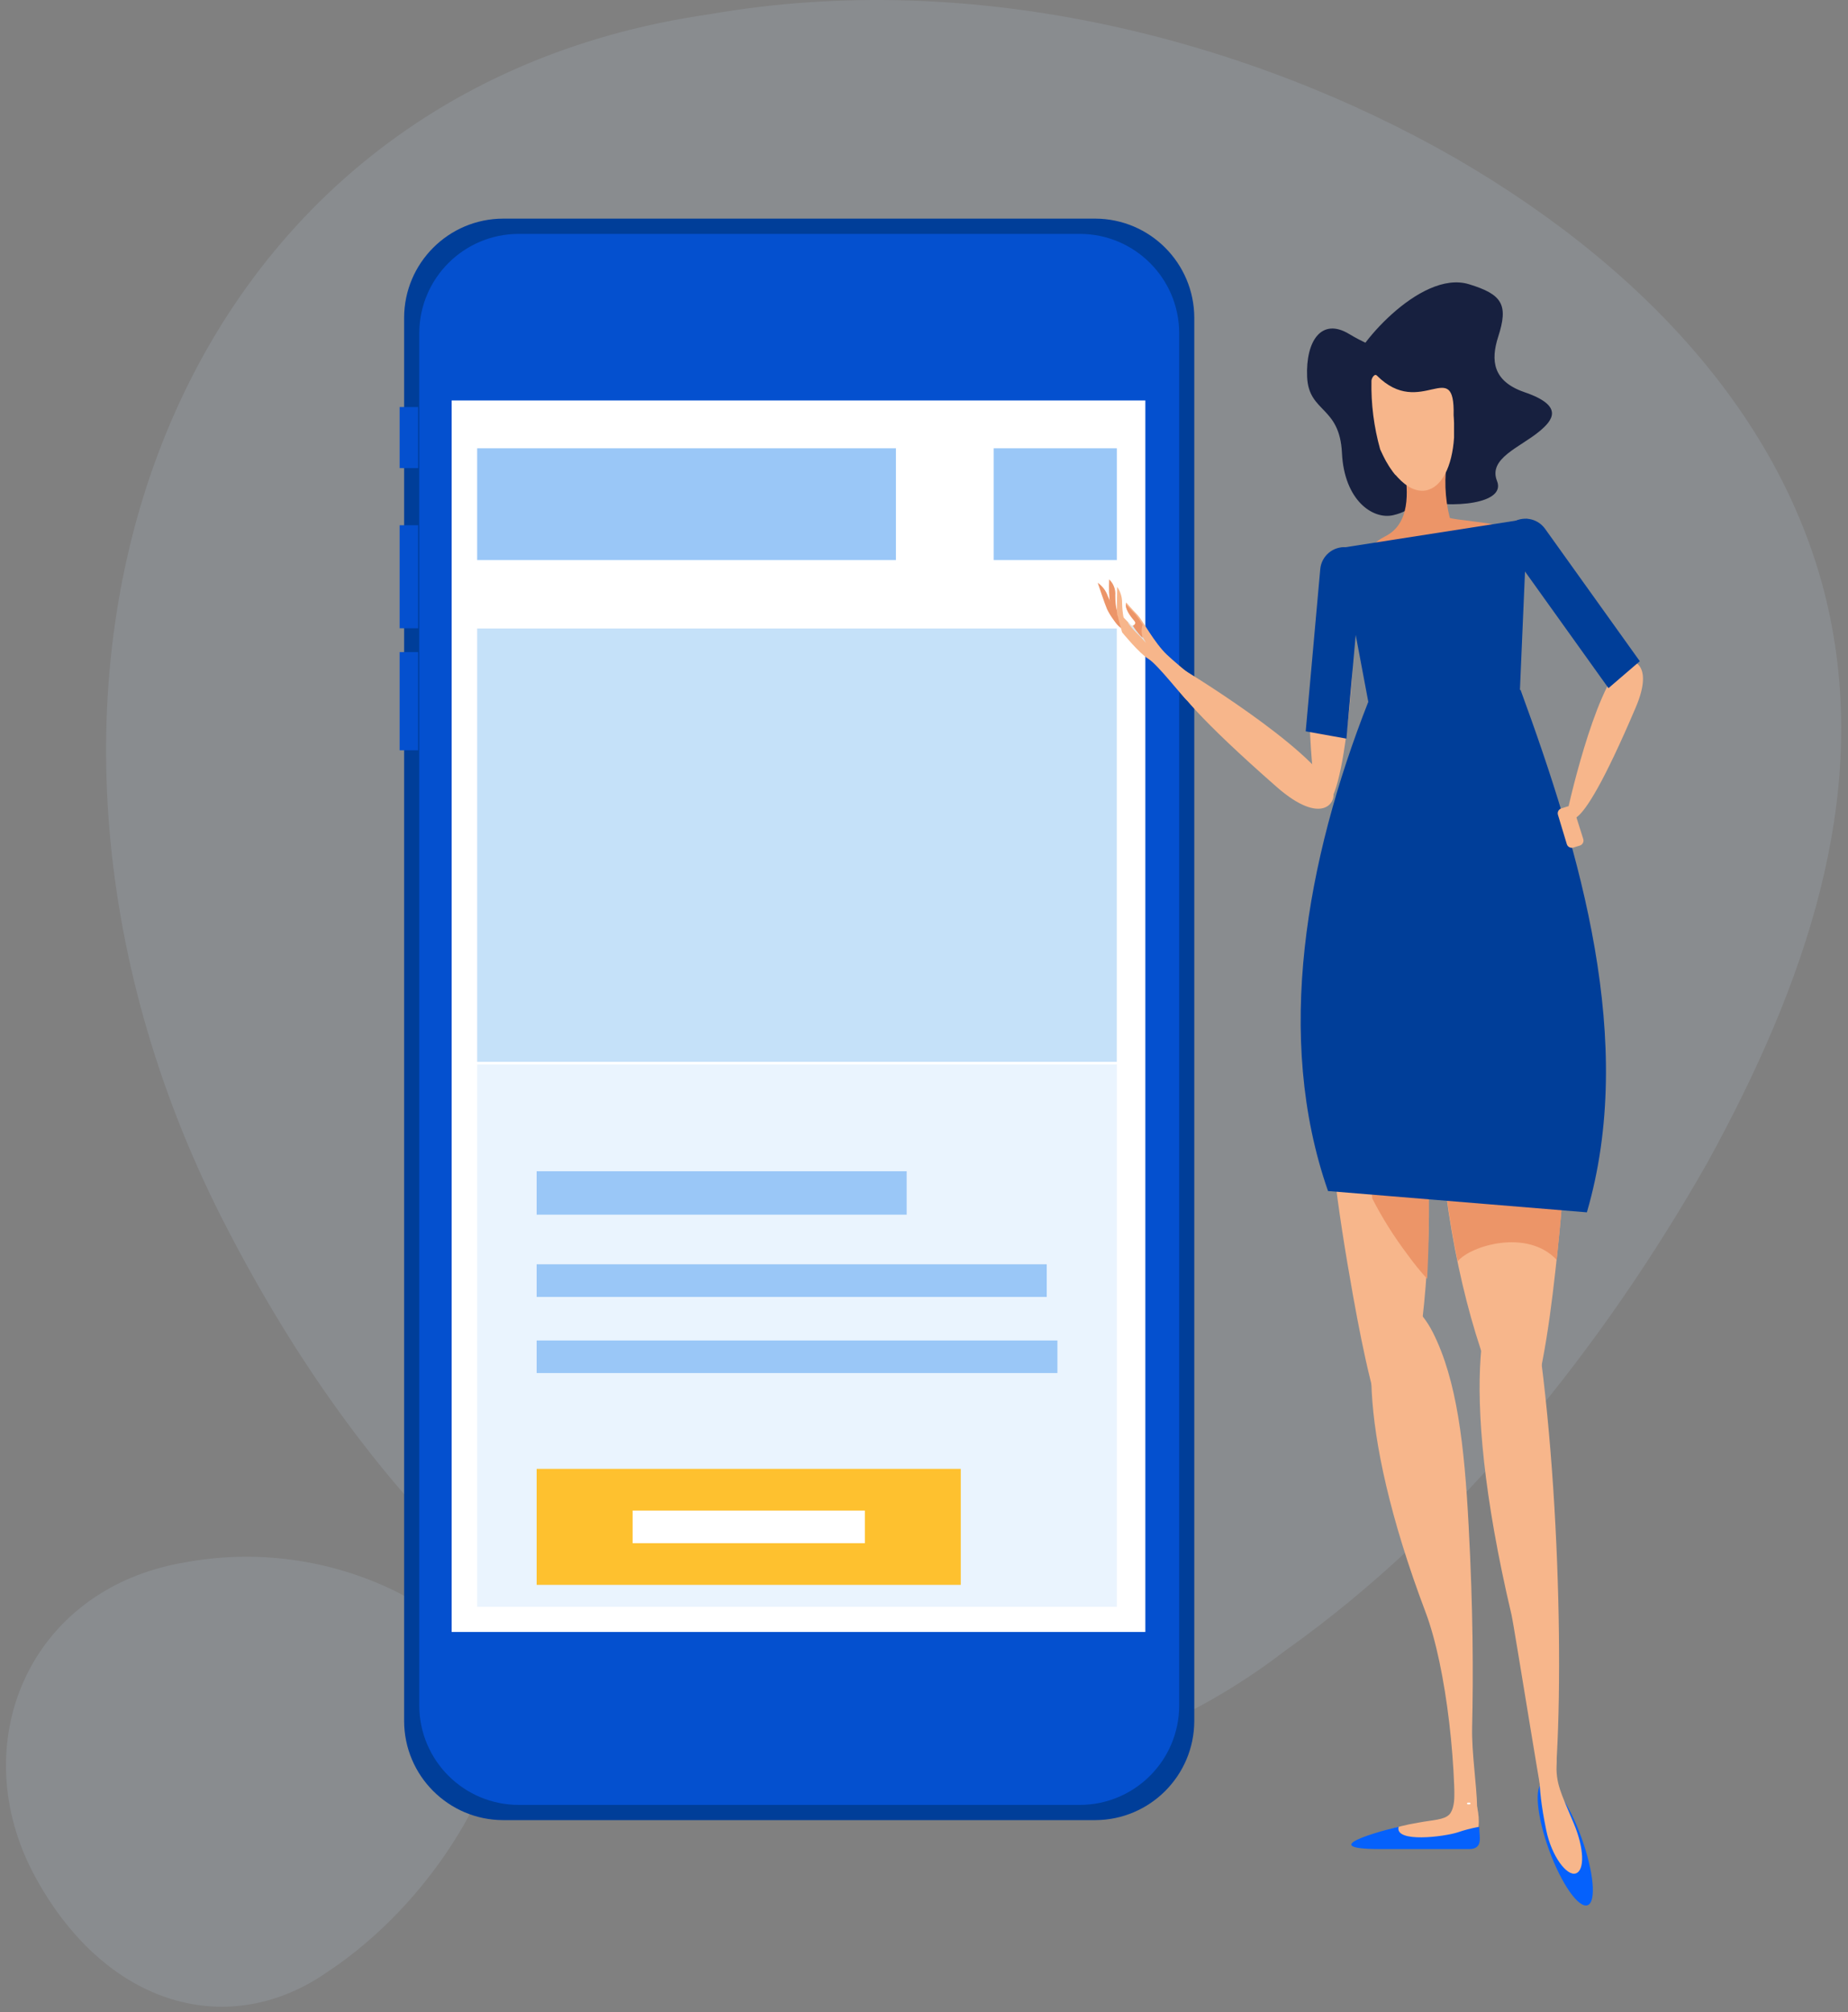
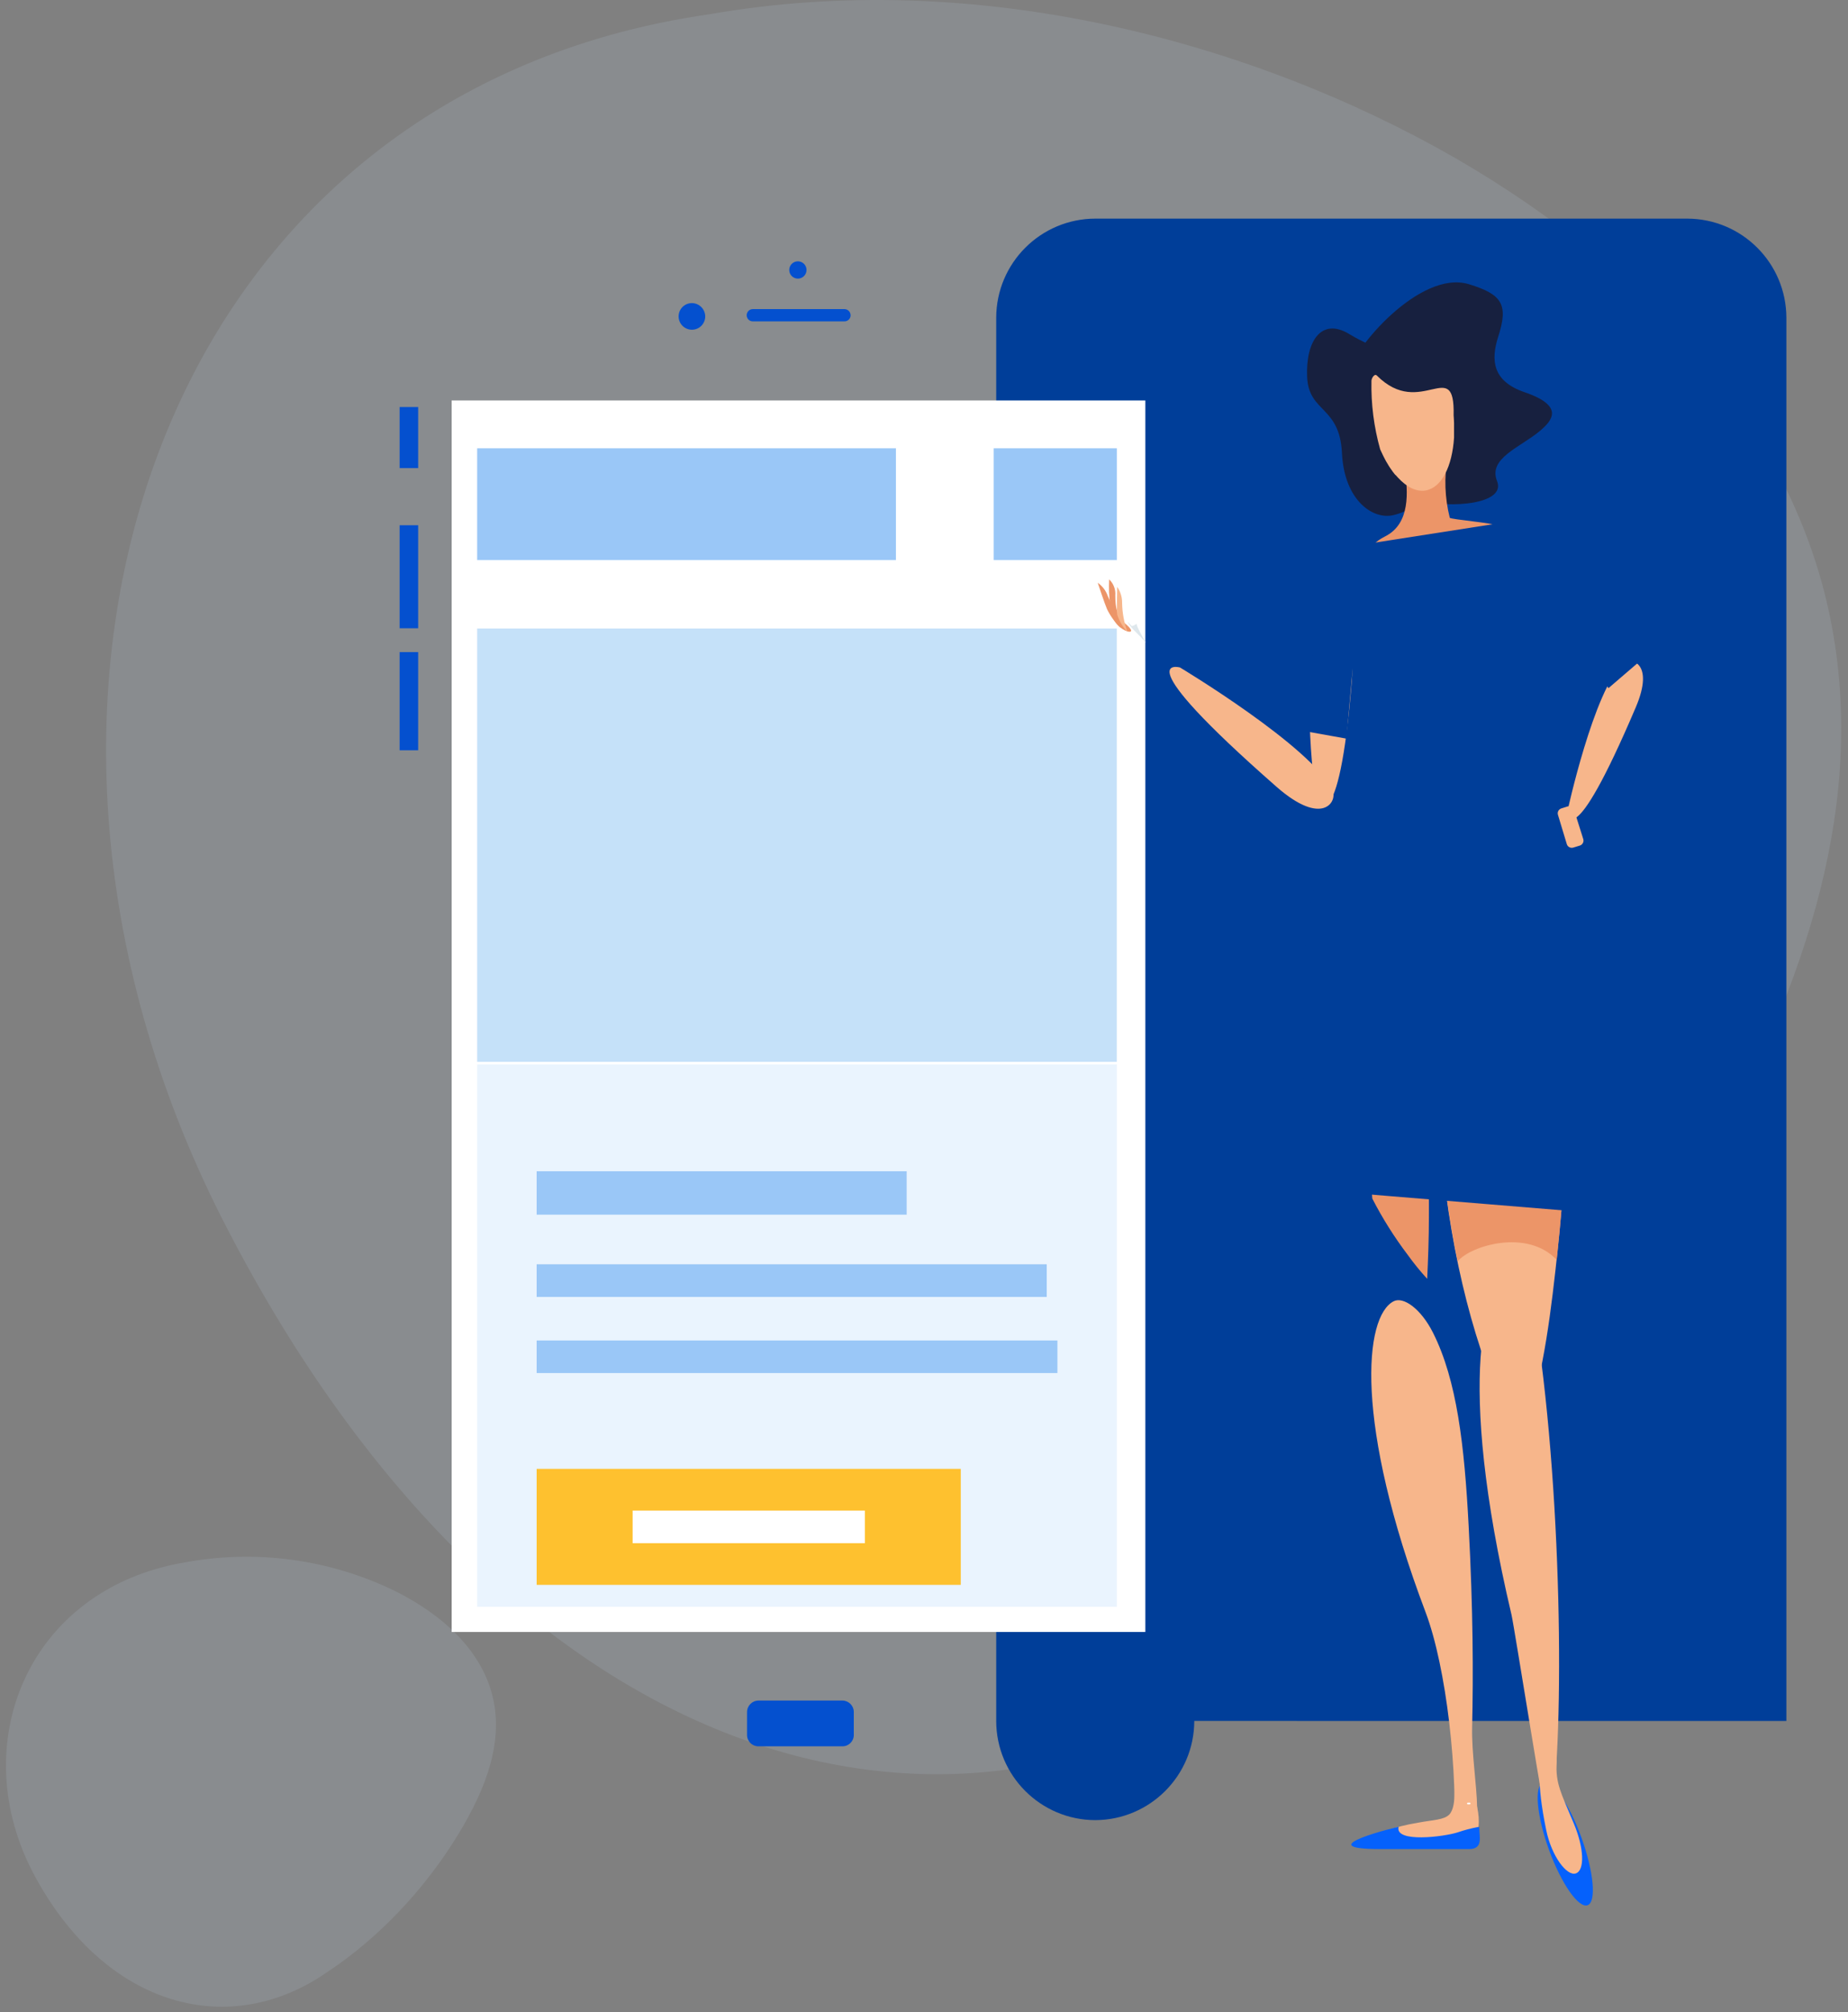
<svg xmlns="http://www.w3.org/2000/svg" width="147" height="160" viewBox="0 0 147 160">
  <rect x="0" y="0" width="147" height="160" fill="#808080" stroke="none" />
  <g fill="none" fill-rule="evenodd">
    <g fill-rule="nonzero">
      <g>
        <g>
          <g>
            <path fill="#CEE1FF" d="M56.439 1.132c21.376-3.732 43.2 2.195 59.322 11.434 16.302 9.439 26.898 22.195 29.82 36.546 2.95 14.493-1.815 28.908-9.805 43.415-8.152 14.327-19.513 28.78-33.478 38.688-26.766 20.541-62.24 8.839-84.137-33.347C-3.717 55.98 12.298 7.454 56.439 1.132zM14.717 124.239c5.624-1.036 11.432-.259 16.585 2.22 4.488 2.21 7.318 5.326 7.99 8.936.674 3.61-.843 7.361-3.258 11.142-2.414 3.78-5.854 7.526-9.888 10.204-7.805 5.522-17.658 2.957-23.35-7.502-5.694-10.459-.606-22.898 11.921-25z" opacity=".12" transform="translate(-144 -2296) translate(111.5 1648) translate(32.5 200) translate(0 448)" />
-             <path fill="#003E99" d="M95 136.849c-.008 4.347-3.526 7.871-7.873 7.888H40.029c-4.352-.008-7.877-3.536-7.883-7.888V25.263c.011-4.348 3.535-7.87 7.883-7.878h47.098c4.343.016 7.86 3.535 7.873 7.878V136.85z" transform="translate(-144 -2296) translate(111.5 1648) translate(32.5 200) translate(0 448)" />
-             <path fill="#0450CF" d="M41.244 143.527c-4.354-.014-7.88-3.54-7.893-7.893V26.483c.016-4.35 3.542-7.872 7.893-7.883h44.663c4.351.01 7.877 3.532 7.893 7.883v109.151c-.013 4.354-3.54 7.88-7.893 7.893H41.244z" transform="translate(-144 -2296) translate(111.5 1648) translate(32.5 200) translate(0 448)" />
+             <path fill="#003E99" d="M95 136.849c-.008 4.347-3.526 7.871-7.873 7.888c-4.352-.008-7.877-3.536-7.883-7.888V25.263c.011-4.348 3.535-7.87 7.883-7.878h47.098c4.343.016 7.86 3.535 7.873 7.878V136.85z" transform="translate(-144 -2296) translate(111.5 1648) translate(32.5 200) translate(0 448)" />
            <path fill="#0450CF" d="M56.098 25.166c-.003.583-.477 1.054-1.06 1.054-.584-.001-1.057-.474-1.058-1.057 0-.584.47-1.058 1.054-1.06.586.002 1.06.477 1.064 1.063zM64.156 21.463c.003.38-.303.69-.683.693-.38.003-.69-.303-.692-.683-.003-.38.303-.69.682-.693.183 0 .358.07.488.198.13.129.204.303.205.485zM67.663 25.068c0 .27-.218.488-.487.488h-7.293c-.27 0-.488-.218-.488-.488s.219-.488.488-.488h7.288c.27 0 .488.219.488.488h.004zM67.917 137.966c0 .498-.404.902-.902.902H60.34c-.241.003-.474-.09-.646-.26-.172-.17-.27-.4-.27-.642v-1.82c0-.506.41-.917.916-.917h6.674c.502.006.905.415.902.917v1.82zM33.263 37.224L33.263 37.224 31.79 37.224 31.79 37.224 31.79 32.366 31.79 32.366 33.263 32.366 33.263 32.366zM33.263 49.961L33.263 49.961 31.79 49.961 31.79 49.961 31.79 41.766 31.79 41.766 33.263 41.766 33.263 41.766zM33.263 59.663L33.263 59.663 31.79 59.663 31.79 59.663 31.79 51.854 31.79 51.854 33.263 51.854 33.263 51.854z" transform="translate(-144 -2296) translate(111.5 1648) translate(32.5 200) translate(0 448)" />
            <path fill="#FFF" d="M35.927 31.844H91.107V129.776H35.927z" transform="translate(-144 -2296) translate(111.5 1648) translate(32.5 200) translate(0 448)" />
            <path fill="#C5E1F9" d="M37.956 49.98H88.834V84.439H37.956z" transform="translate(-144 -2296) translate(111.5 1648) translate(32.5 200) translate(0 448)" />
            <path fill="#EAF4FE" d="M37.956 84.644H88.839V127.771H37.956z" transform="translate(-144 -2296) translate(111.5 1648) translate(32.5 200) translate(0 448)" />
            <path fill="#9AC7F7" d="M37.956 35.649H71.268V44.537H37.956zM79.044 35.649H88.839V44.537H79.044zM42.688 93.137H72.122V96.591H42.688zM42.688 100.537H83.264V103.132H42.688zM42.688 106.595H84.112V109.185H42.688z" transform="translate(-144 -2296) translate(111.5 1648) translate(32.5 200) translate(0 448)" />
            <path fill="#FEC12F" d="M42.688 116.805H76.425V126.029H42.688z" transform="translate(-144 -2296) translate(111.5 1648) translate(32.5 200) translate(0 448)" />
            <path fill="#FFF" d="M50.322 120.122H68.8V122.717H50.322z" transform="translate(-144 -2296) translate(111.5 1648) translate(32.5 200) translate(0 448)" />
            <path fill="#17203F" d="M112.551 39.776s-.088.81-1.722 1.19c-1.634.38-3.902-1.186-4.083-4.946-.18-3.761-2.648-3.186-2.77-6.05-.122-2.863 1.146-4.736 3.336-3.414 2.19 1.322 3.815 1.464 3.21 2.527-.605 1.063-2.927 1.463-2.976.176-.048-1.288 5.366-7.874 9.313-6.654 2.653.81 3.141 1.63 2.312 4.185-.595 1.864-.44 3.517 2.073 4.39 3.234 1.098 2.254 2.259 1.195 3.132-1.556 1.283-4.078 2.142-3.356 3.942.722 1.8-3.473 2.234-6.532 1.522z" transform="translate(-144 -2296) translate(111.5 1648) translate(32.5 200) translate(0 448)" />
            <path fill="#EC9568" d="M110.2 42.644c-1.863.976-.263.976-.137 1.102.766.815 8.493-.8 8.913-1.95.068-.191-3.625-.489-3.654-.625-.396-1.575-.456-3.216-.176-4.815-.018-.13-.126-.23-.258-.239-.683.068-1.37.117-2.054.18-.117 0-1.434.4-1.093 1.025.264 1.756.454 4.312-1.541 5.322z" transform="translate(-144 -2296) translate(111.5 1648) translate(32.5 200) translate(0 448)" />
            <path fill="#F7B68B" d="M110.97 37.741c-.048-.053-.092-.112-.136-.17l-.044-.059c-.053-.073-.112-.151-.16-.23l-.045-.062-.117-.181c-.024-.034-.045-.07-.063-.107l-.093-.156-.068-.113c-.04-.073-.078-.141-.112-.214l-.088-.171-.073-.151-.073-.156-.064-.137c-.013-.037-.03-.073-.049-.107-.497-1.77-.73-3.605-.692-5.444 0-.195.239-.61.429-.42 3.502 3.503 6.215-1.629 6.107 3.157 0 0 .03.414.034.6.003.016.003.032 0 .048v1.137c-.15 2.278-.975 3.97-2.253 4.195-.737.132-1.508-.259-2.21-1.02l-.156-.175-.073-.064z" transform="translate(-144 -2296) translate(111.5 1648) translate(32.5 200) translate(0 448)" />
            <path fill="#EC9568" d="M89.57 49.756s-.238.288-.487.112c-.42-.414-.767-.898-1.024-1.429-.161-.356-.742-2.098-.742-2.098.375.26.657.633.805 1.064.362.852.85 1.645 1.449 2.351z" transform="translate(-144 -2296) translate(111.5 1648) translate(32.5 200) translate(0 448)" />
            <path fill="#EC9568" d="M89.434 49.527c-.536-.43-.722-1.21-.717-2.18.038-.477-.142-.945-.488-1.274-.037.674-.011 1.35.078 2.02.028.41.127.813.293 1.19.561 1.073 2.22 1.36.834.244z" transform="translate(-144 -2296) translate(111.5 1648) translate(32.5 200) translate(0 448)" />
            <path fill="#F7B68B" d="M110.117 145.624c.88-.31 1.786-.541 2.707-.687 1.161-.22 2.044-.21 2.464-.65.688-.716.249-2.99.585-2.926 1.644.376 2.264 4.283 1.303 4.761-.961.478-6.376.312-6.83.278-.453-.034-.366-.878-.229-.776zM122.41 106.8c-.137-.976-.278-1.951-.425-2.927-.653-1.463-1.268-2.244-1.795-2.205-1.995.156-4.458 7.644.044 26.742.225.975 2.825 17.439 2.927 17.073 1.23-4.707 1.268-24.073-.751-38.683z" transform="translate(-144 -2296) translate(111.5 1648) translate(32.5 200) translate(0 448)" />
            <path fill="#F7B68B" d="M120 73.902c-1.566-.258-1.58.65-2.663 2.927-2.117 4.449-3.235 11.01-2.327 17.976 1.063 8.166 3.302 15.273 5.936 19.732 1.513-3.84 2.22-8.45 2.786-13.557 1.775-15.897 1.102-26.292-3.732-27.078z" transform="translate(-144 -2296) translate(111.5 1648) translate(32.5 200) translate(0 448)" />
            <path fill="#EC9568" d="M118.434 92.107c1.992-.504 4.043-.74 6.098-.702-.122 2.678-.361 5.62-.703 8.78-2.336-2.502-6.858-1.131-7.878.117-.364-1.765-.673-3.601-.927-5.507-.073-.546-.126-1.088-.175-1.63 1.151-.39 2.351-.745 3.585-1.058z" transform="translate(-144 -2296) translate(111.5 1648) translate(32.5 200) translate(0 448)" />
            <path fill="#F7B68B" d="M129.102 52.756c-2.326 2.122-4.429 11.795-4.429 11.795s.273 3.84 5.44-8.292c1.55-3.62-.435-4.03-1.01-3.503zM105.054 51.102c-1.761 2.81-.352 12.62-.352 12.62s1.79 3.498 2.835-9.673c.312-3.951-2.05-3.634-2.483-2.947z" transform="translate(-144 -2296) translate(111.5 1648) translate(32.5 200) translate(0 448)" />
            <path fill="#F7B68B" d="M106 62.863c-1.634-3.478-12.137-9.785-12.137-9.785s-4.565-1.254 7.678 9.488c3.674 3.224 4.864 1.156 4.459.297z" transform="translate(-144 -2296) translate(111.5 1648) translate(32.5 200) translate(0 448)" />
-             <path fill="#F7B68B" d="M89.127 48.839l-.186.288.318 1.156s1.356 1.668 2.092 2.112c.737.444 2.751 3.064 3.078 3.307.327.244 2.049-.575 2.049-.575s-2.668-2.132-3.658-3.068c-.99-.937-1.952-2.752-2.308-3.132-.634-.654-.922-1.015-.922-1.015s-.297.386.64 1.464c.248.283-.2.41-.2.41l-.903-.947zM108.176 77.634c1.156-.346 1.239.488 2.239 2.537 1.95 3.995 3.346 10.029 3.248 16.585-.117 7.673-1.204 14.44-2.804 18.77-1.464-3.472-2.371-7.721-3.22-12.433-2.644-14.678-3.01-24.405.537-25.459z" transform="translate(-144 -2296) translate(111.5 1648) translate(32.5 200) translate(0 448)" />
            <path fill="#EC9568" d="M109.161 95.312c-.22-2.585-.37-4.932-.444-7.02.376-.463.595-.204 1.273.03 1.317.454 2.644 1.785 3.571 3.927.078 1.463.117 2.966.102 4.502 0 1.698-.063 3.351-.136 4.942-.558-.61-1.08-1.251-1.561-1.922-1.062-1.403-2-2.894-2.805-4.459z" transform="translate(-144 -2296) translate(111.5 1648) translate(32.5 200) translate(0 448)" />
            <path fill="#F7B68B" d="M110.859 103.478c.765-.395 2.16.576 3.131 2.502 1.903 3.781 2.498 8.957 2.834 15.361.361 6.771.371 11.82.278 15.99-.092 4.171 1.644 9.879-1.463 9.332.361-5.668-.58-14.063-2.244-18.468-5.683-15.024-4.888-23.512-2.536-24.717z" transform="translate(-144 -2296) translate(111.5 1648) translate(32.5 200) translate(0 448)" />
            <path fill="#003E99" d="M108.873 55.976L120.893 55.107 121.488 41.259 106.541 43.59z" transform="translate(-144 -2296) translate(111.5 1648) translate(32.5 200) translate(0 448)" />
            <path fill="#003E99" d="M126.23 96.405l-20.591-1.693c-4.283-12.244-1.732-26.341 3.195-38.883l12.117-.975c4.756 12.975 9.23 28.005 5.278 41.55zM127.946 54.722l-8.624-12.049c.13-.364.366-.68.678-.907l.224-.161c.863-.616 2.06-.417 2.678.444l7.537 10.531-2.493 2.142zM107.102 58.737l1.322-14.761c-.297-.248-.663-.397-1.048-.43l-.274-.029c-1.055-.093-1.987.686-2.082 1.742l-1.157 12.897 3.24.58z" transform="translate(-144 -2296) translate(111.5 1648) translate(32.5 200) translate(0 448)" />
            <path fill="#F7B68B" d="M124.634 67.132c.07.216.3.335.517.268l.522-.161c.216-.07.336-.3.268-.517l-.736-2.332c-.068-.203-.28-.32-.488-.268l-.527.166c-.203.067-.32.28-.268.488l.712 2.356z" transform="translate(-144 -2296) translate(111.5 1648) translate(32.5 200) translate(0 448)" />
            <path fill="#0561FC" d="M123.22 147.112c.975 2.688 2.356 4.659 3.068 4.39.712-.268.488-2.653-.488-5.365-.976-2.713-2.351-4.664-3.063-4.39-.713.273-.498 2.673.483 5.365z" transform="translate(-144 -2296) translate(111.5 1648) translate(32.5 200) translate(0 448)" />
            <path fill="#F7B68B" d="M123 145.556c.43 2.068 1.644 3.664 2.356 3.415.712-.249.654-2-.16-3.947-1.03-2.468-1.464-3.19-1.372-4.878.078-1.58-2.434-2.37-.824 5.41z" transform="translate(-144 -2296) translate(111.5 1648) translate(32.5 200) translate(0 448)" />
            <path fill="#FFF" d="M116.97 143.415c0 .037-.03.068-.068.068h-.136c-.038 0-.068-.03-.068-.068 0-.038.03-.069.068-.069h.136c.038 0 .069.03.069.069z" transform="translate(-144 -2296) translate(111.5 1648) translate(32.5 200) translate(0 448)" />
            <path fill="#0561FC" d="M111.249 145.273c-.308 1.298 3.663.776 4.692.44.526-.18 1.064-.322 1.61-.425h.122c.002.03.002.062 0 .092 0 .713.317 1.659-.82 1.659h-7.097c-5.854-.01 1.498-1.795 1.493-1.766z" transform="translate(-144 -2296) translate(111.5 1648) translate(32.5 200) translate(0 448)" />
            <path fill="#F7B68B" d="M89.678 50.244c-.367-.388-.644-.853-.81-1.361-.048-.38 0-2.215 0-2.215.26.373.397.819.39 1.273.014.786.155 1.563.42 2.303z" transform="translate(-144 -2296) translate(111.5 1648) translate(32.5 200) translate(0 448)" />
            <path fill="#DEE7EC" d="M90.03 49.785s.307-.063.36-.195c.037.09.068.18.093.273.058.176.668 1.254.668 1.254-.252-.301-.52-.588-.805-.858-.208-.199-.397-.416-.566-.65-.024-.033-.039-.097-.073-.16l.322.336z" transform="translate(-144 -2296) translate(111.5 1648) translate(32.5 200) translate(0 448)" />
-             <path fill="#EC9568" d="M90.244 49.376c-.63-.727-.703-1.137-.678-1.332.146.176.39.444.751.81.209.262.4.538.576.824-.107.328-.107.682 0 1.01.034.132-.527-.488-.771-.922.078-.049.302-.17.122-.39z" transform="translate(-144 -2296) translate(111.5 1648) translate(32.5 200) translate(0 448)" />
          </g>
        </g>
      </g>
    </g>
  </g>
</svg>